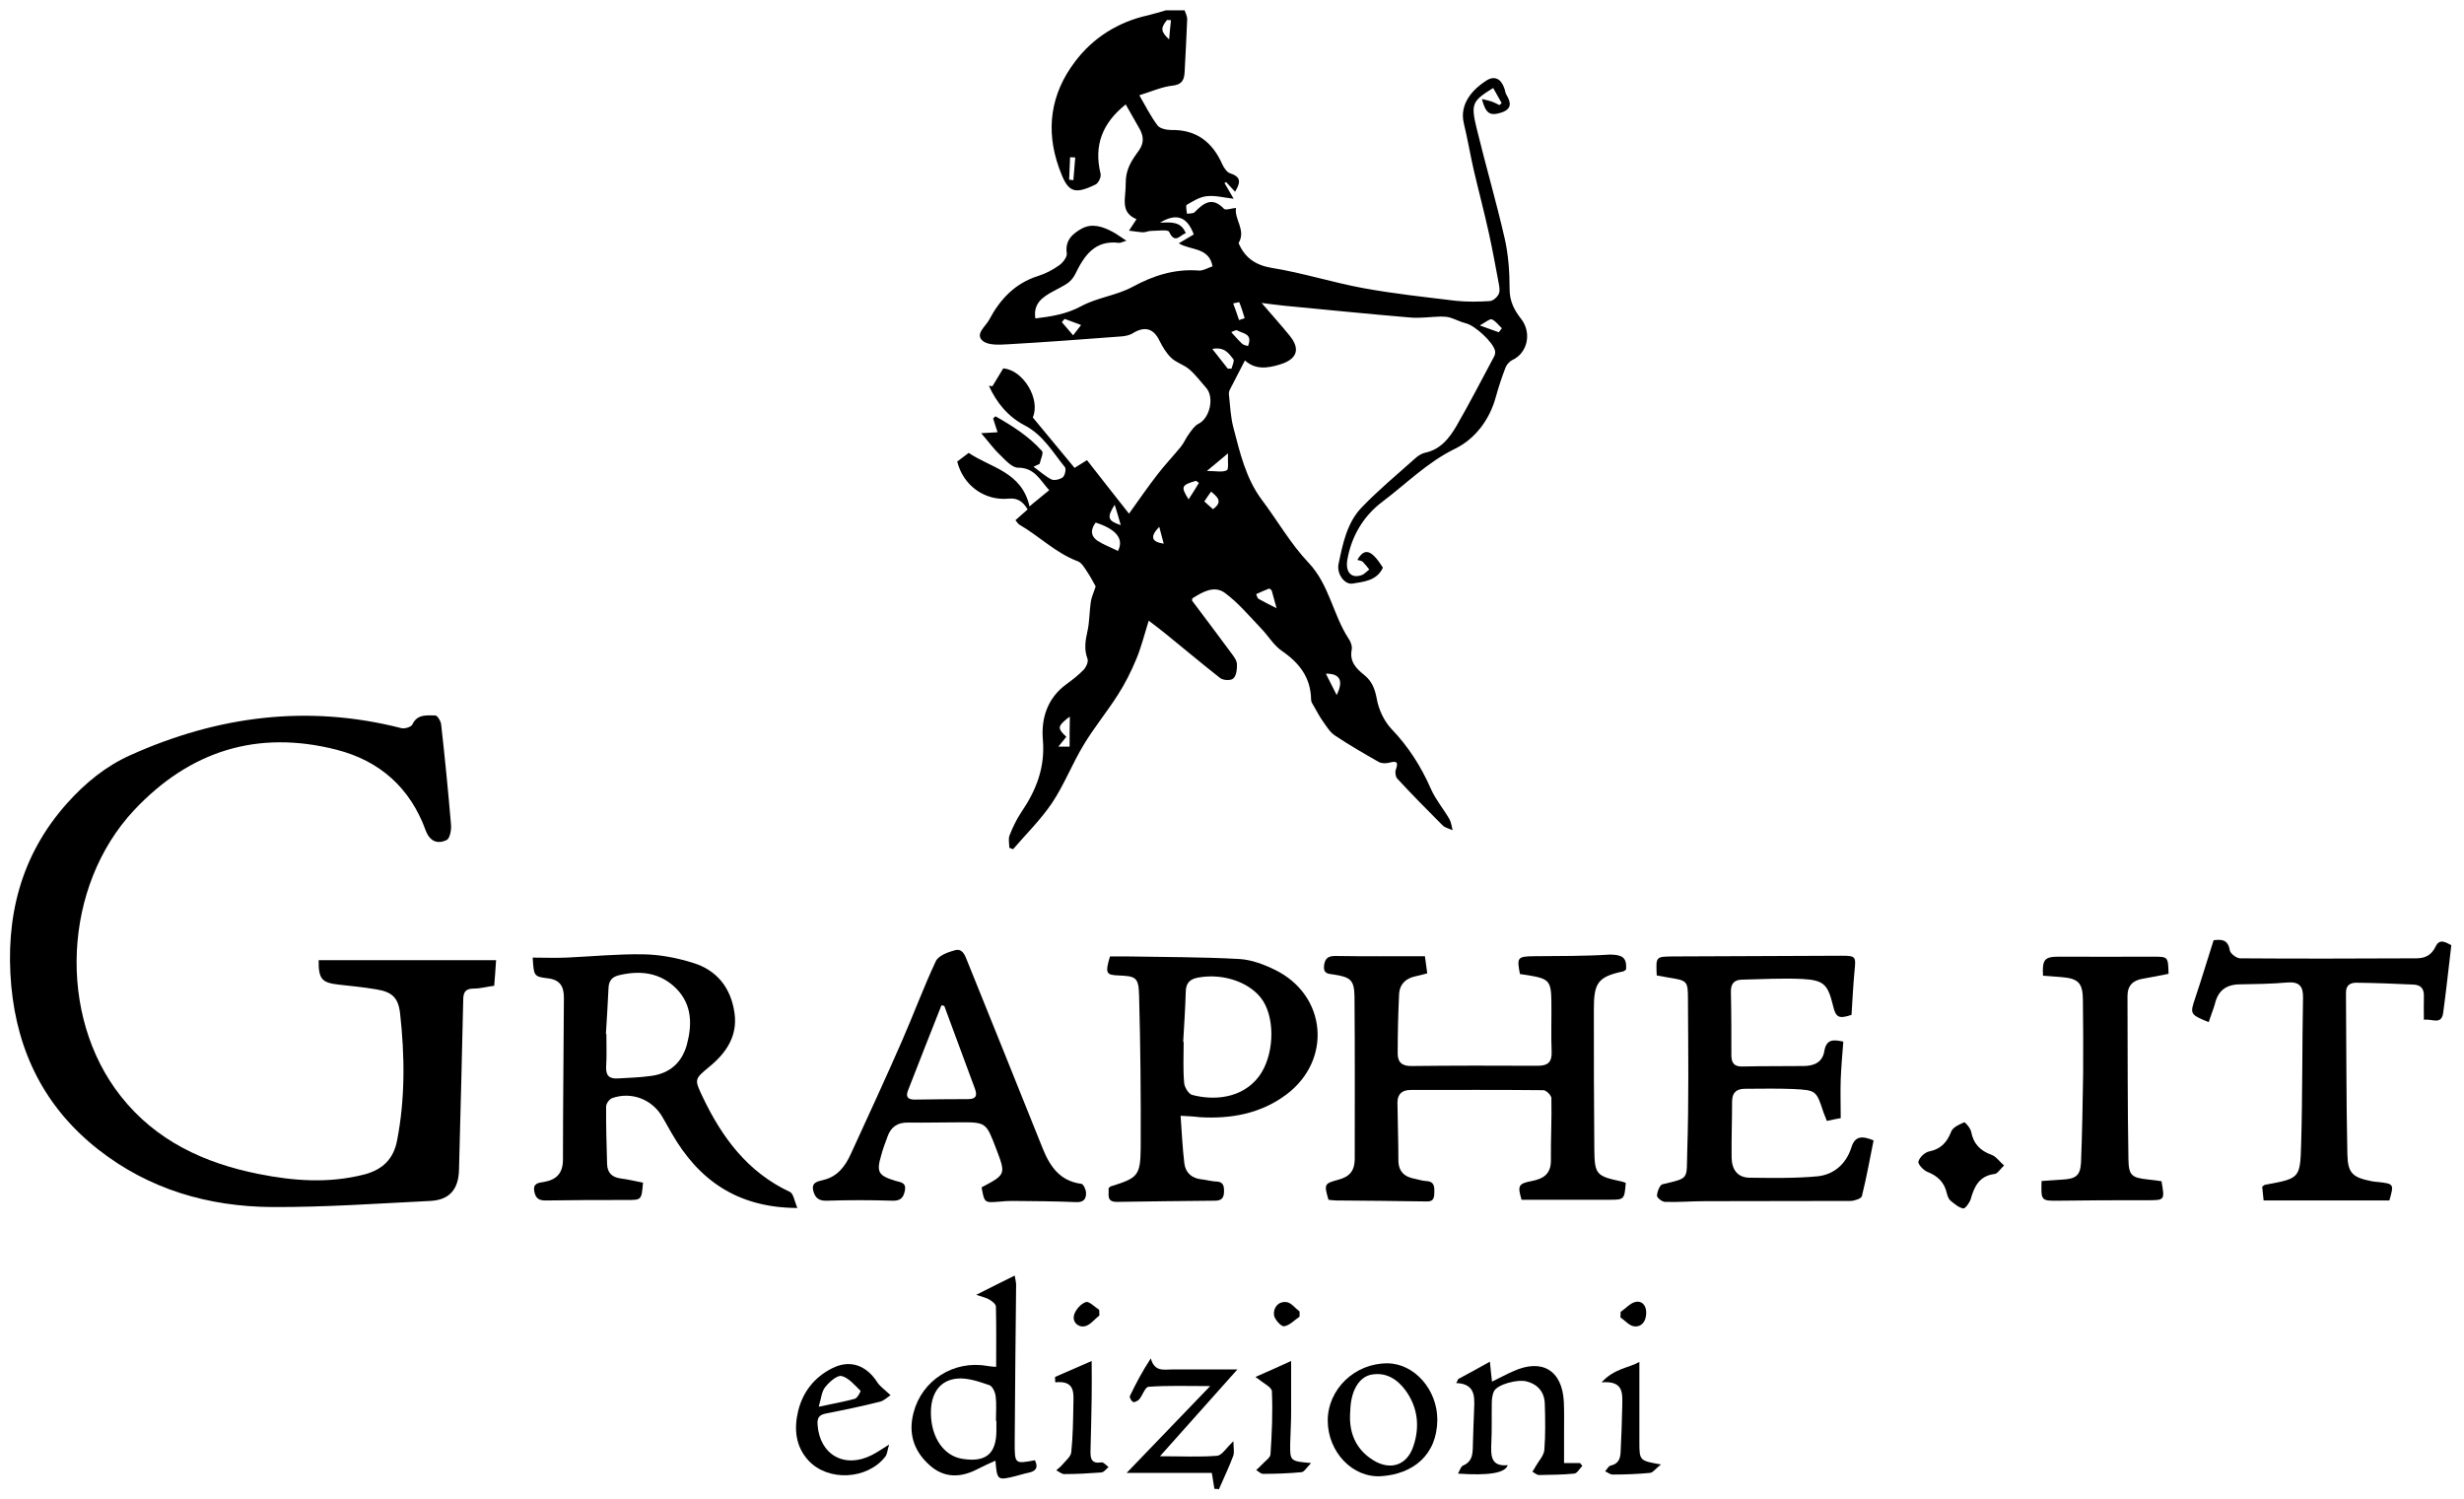
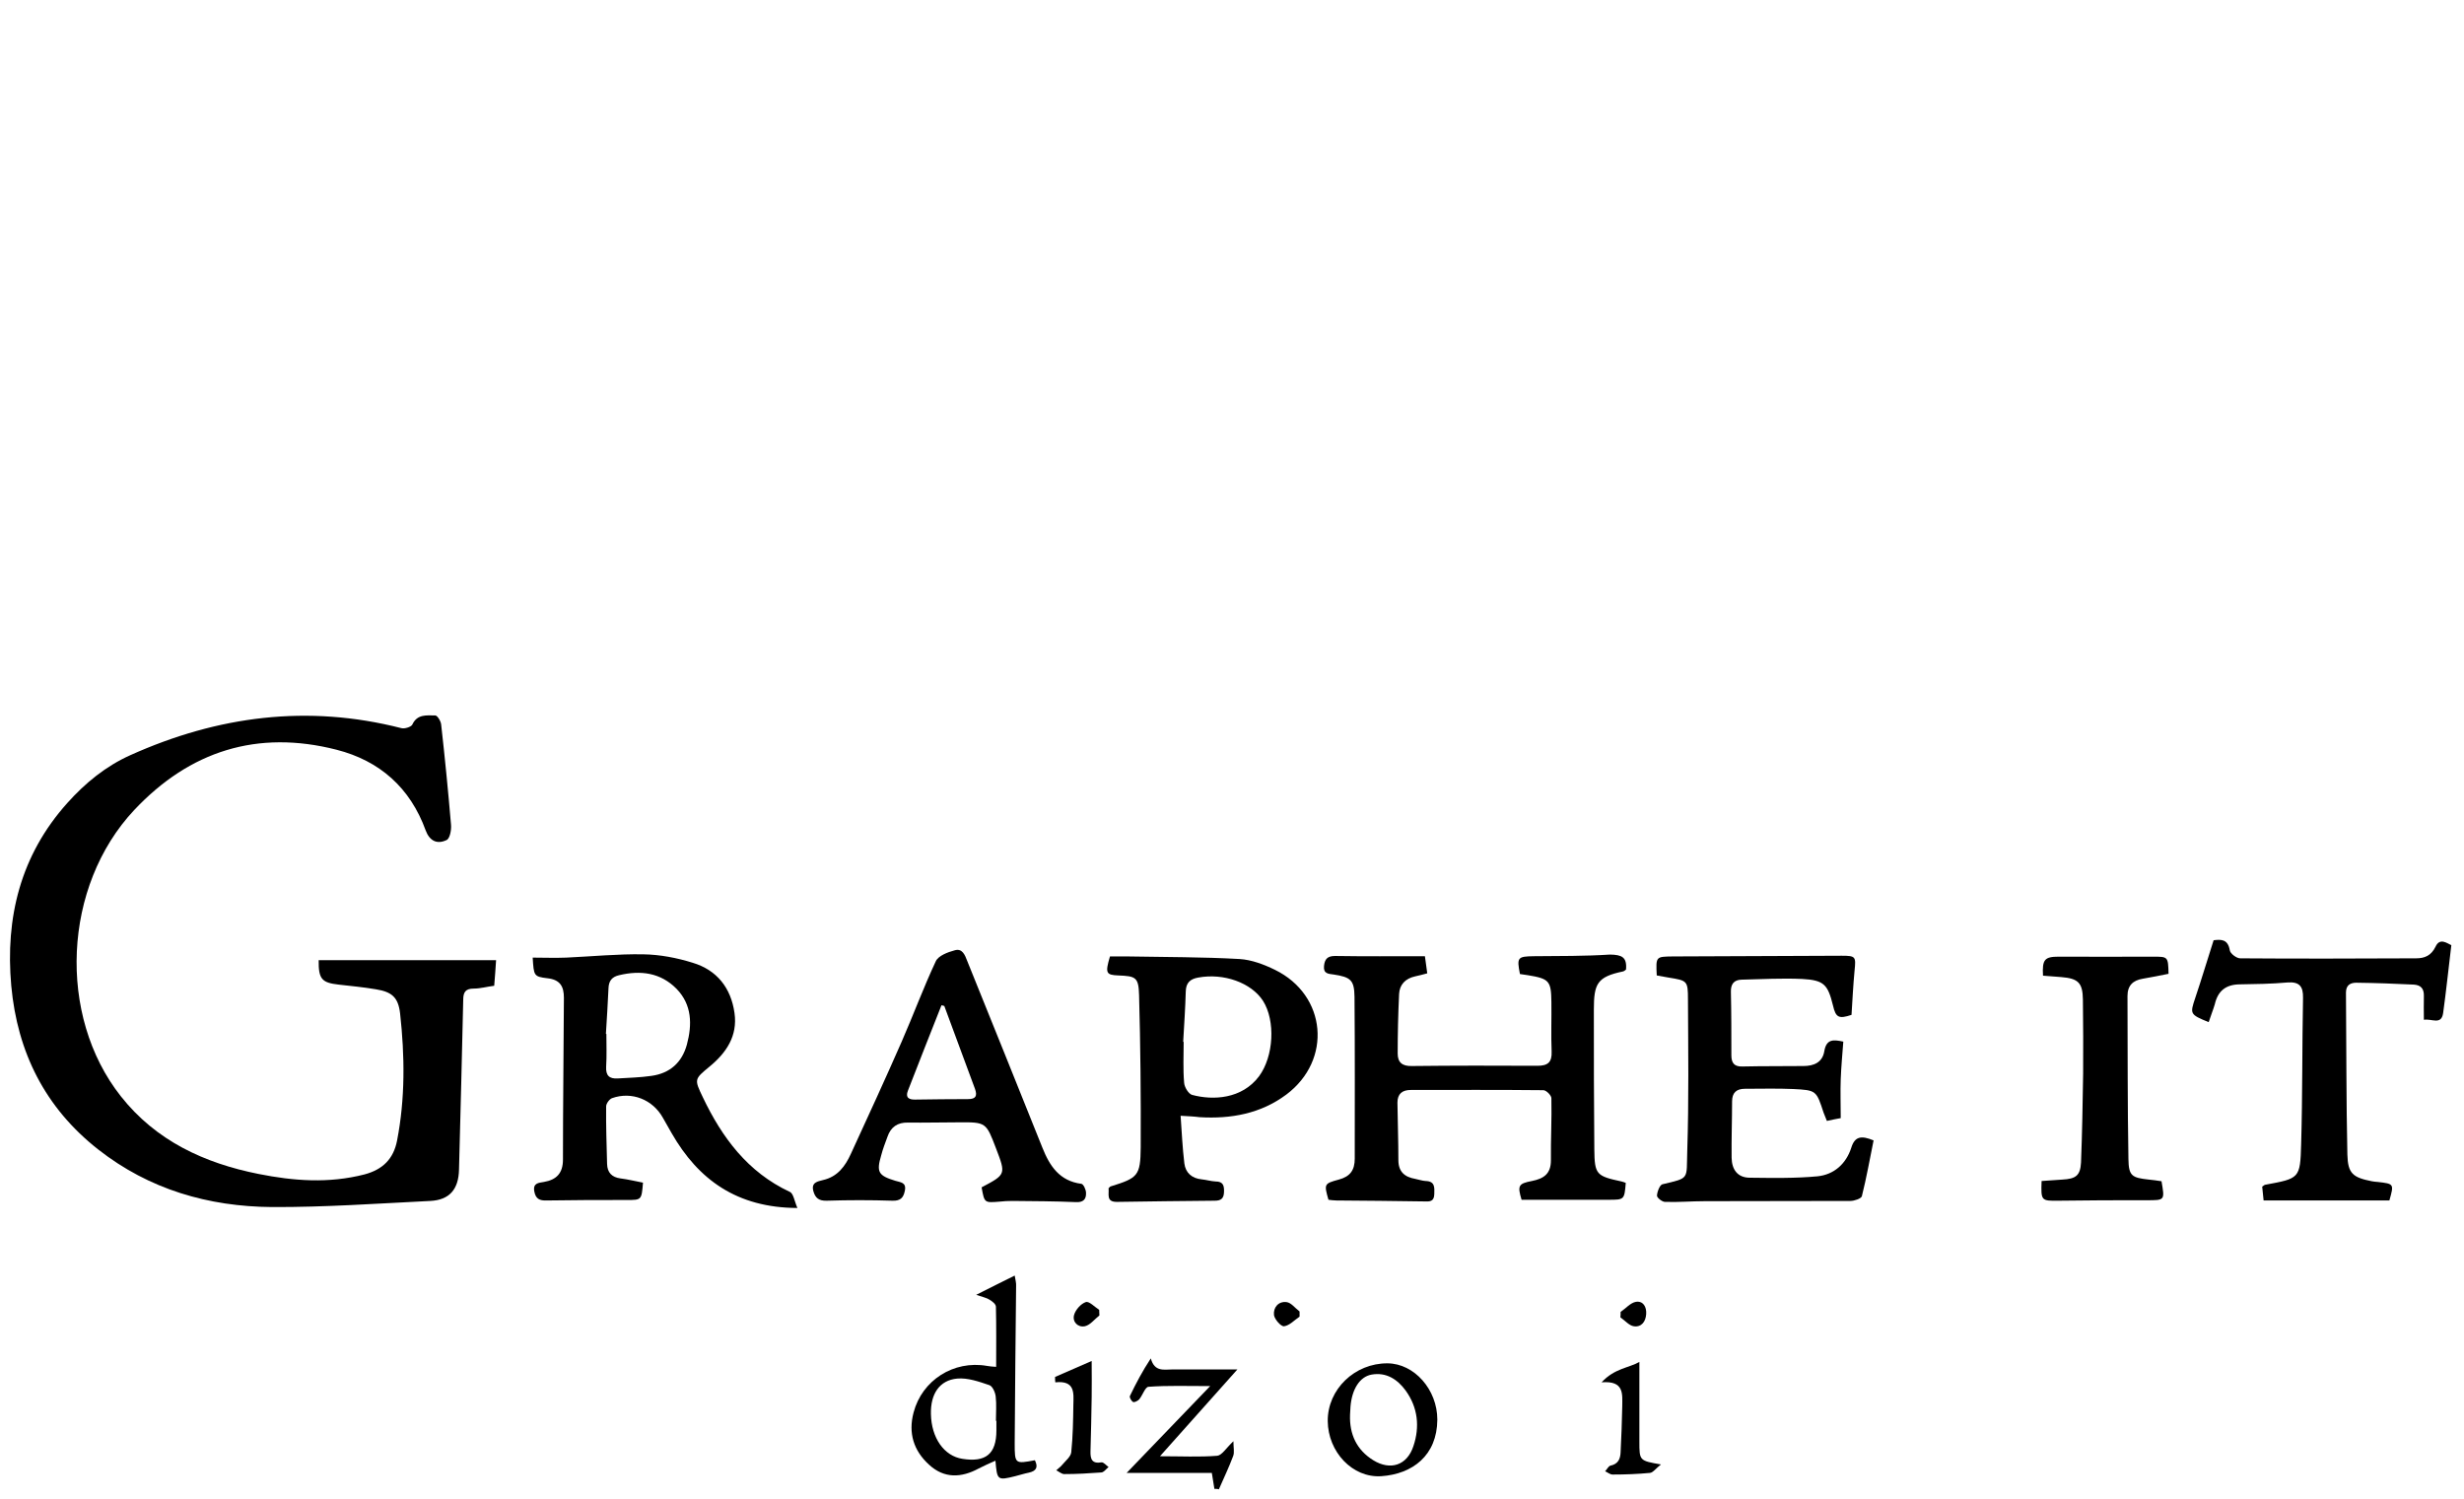
<svg xmlns="http://www.w3.org/2000/svg" viewBox="0 0 1050 639" width="1050" height="639">
  <path d="M517.5,634.5c-0.3-1.9-0.6-3.8-1.1-6.8c-11.5,0-23.3,0-36.3,0c12.4-12.9,23.6-24.5,35.6-37c-9.9,0-18.1-0.3-26.3,0.3 c-1.4,0.1-2.5,3.6-3.9,5.3c-0.6,0.7-2,1.4-2.6,1.2c-0.8-0.4-1.7-2-1.4-2.6c2.6-5.4,5.4-10.7,8.9-16c1.6,5.9,5.7,4.7,9.3,4.7 c8.8,0,17.5,0,27.6,0c-10.9,12.2-21.5,24.1-33,37c9.1,0,16.8,0.4,24.4-0.2c2-0.2,3.8-3.3,6.9-6.2c0,2.7,0.5,4.7-0.1,6.3 c-1.8,4.8-4,9.4-6.1,14.2C518.8,634.5,518.2,634.5,517.5,634.5z" />
  <path d="M135.8,409.2c25.2,0,50.1,0,75.6,0c-0.2,3.5-0.5,7.1-0.8,10.9c-3.2,0.4-5.9,1.2-8.7,1.2c-3.5,0-4.5,1.5-4.5,4.8 c-0.5,24.1-1.2,48.3-1.8,72.4c-0.2,8.3-4,12.9-12.3,13.3c-22.4,1.1-44.9,2.7-67.4,2.6c-27.1-0.2-52.3-7.5-74-24.5 c-22.7-17.8-34.5-41.5-37.1-69.8c-2.6-29,3.9-55.6,23.9-77.9c7.6-8.5,16.4-15.7,26.9-20.4c37.2-16.7,75.5-21.7,115.4-11.5 c1.4,0.4,4.2-0.5,4.7-1.5c2.1-4.6,6.2-3.9,9.8-3.9c0.9,0,2.4,2.5,2.5,3.9c1.6,14.2,3,28.5,4.2,42.7c0.2,2.2-0.5,5.9-1.9,6.5 c-4.2,2-7.3,0.2-8.9-4.1c-6.6-18.2-19.6-29.7-38-34.4c-33.7-8.6-62.5,0.5-86.2,25.7c-30.4,32.4-32.9,87.6-5.7,122 c15,19,35.6,28.5,58.7,33.1c15,3,29.9,4.1,45.1,0.2c7.9-2.1,12.4-6.7,13.9-14.4c3.5-18,3.3-36.1,1.3-54.2 c-0.8-6.9-3.5-9.2-10.3-10.3c-5.3-0.9-10.6-1.4-15.9-2C137.1,418.8,135.7,417.2,135.8,409.2z" />
  <path d="M692.9,413.2c-0.4,0.3-0.8,0.7-1.3,0.8c-11,2.3-12.4,5.2-12.4,16.3c0,19.8,0,39.7,0.2,59.5c0.1,10.8,0.9,11.4,11.6,13.7 c0.6,0.1,1.2,0.4,1.8,0.6c-0.6,7.2-0.6,7.2-7.4,7.2c-12.3,0-24.6,0-37,0c-1.8-6-1.4-6.9,4.4-8c5-1,8.1-3,8.1-8.8 c-0.1-8.8,0.4-17.7,0.2-26.5c0-1.2-2.2-3.4-3.4-3.4c-18.8-0.2-37.7-0.1-56.5-0.1c-3.6,0-5.7,1.6-5.7,5.4c0.1,8.2,0.4,16.3,0.4,24.5 c0,4.9,2.6,7.2,7.2,8c1.5,0.3,2.9,0.8,4.4,0.9c4,0.1,3.8,2.7,3.7,5.6c-0.1,3.2-1.9,3.2-4.3,3.1c-12.5-0.2-25-0.3-37.5-0.4 c-1.1,0-2.3-0.2-3.3-0.3c-1.9-6.7-1.9-6.9,4.4-8.6c4.9-1.3,6.8-4.1,6.8-8.9c0-23,0.1-46-0.1-69c-0.1-7.1-1.6-8.4-8.9-9.5 c-2.2-0.3-4.4-0.3-4.1-3.6c0.3-3,1.5-4.3,4.7-4.3c12.6,0.2,25.3,0.1,38.3,0.1c0.3,2.4,0.7,4.8,1,7.3c-2,0.5-3.6,1-5.2,1.3 c-4.1,0.9-6.6,3.5-6.8,7.5c-0.4,8.5-0.6,17-0.6,25.4c0,3.8,2,5.4,6,5.3c17.8-0.2,35.7-0.2,53.5-0.1c4.4,0,6.3-1.4,6.1-6.1 c-0.3-7,0-14-0.1-21c-0.1-9.1-0.9-10-10-11.5c-1.1-0.2-2.3-0.3-3.4-0.5c-1.4-7.1-1-7.5,5.9-7.6c10.8-0.1,21.7,0,32.5-0.7 C691,406.9,693.4,407.8,692.9,413.2z" />
  <path d="M339.8,514.8c-25.7-0.1-42.2-12-53.6-31.9c-1.2-2.2-2.5-4.3-3.7-6.5c-4.3-7.8-13.3-11.4-21.7-8.4c-1.1,0.4-2.5,2.3-2.5,3.5 c-0.1,8.2,0.2,16.3,0.4,24.5c0.1,3.7,2,5.7,5.7,6.2c3.2,0.4,6.4,1.2,9.6,1.8c-0.6,7.5-0.6,7.4-7.1,7.4c-11.3,0-22.7,0-34,0.2 c-3,0.1-4.6-0.7-5.2-3.8c-0.7-3.7,1.9-3.7,4.1-4.1c5.3-0.9,8.1-3.7,8.1-9.5c0-23,0.3-46,0.4-69c0-4.8-1.6-7.7-7-8.3 c-5.9-0.7-5.8-1.1-6.3-8.8c4.8,0,9.5,0.2,14.3,0c11-0.5,22-1.6,32.9-1.4c7,0.1,14.3,1.5,21,3.6c10.3,3.1,16.3,10.7,17.8,21.4 c1.4,9.8-3.5,17-10.7,22.9c-6.4,5.3-6.5,5.3-2.8,13c8.2,17.2,19.1,31.9,37,40.3C338.1,508.5,338.5,511.8,339.8,514.8z M258.2,440.6 c0.1,0,0.1,0,0.2,0c0,4.7,0.2,9.3-0.1,14c-0.2,3.8,1.4,5.2,4.9,5c4.8-0.3,9.6-0.4,14.4-1.1c7.9-1.1,13-5.7,15.1-13.3 c2.3-8.6,2.2-17-4.4-23.8c-6.8-6.9-15.3-8-24.5-5.8c-3,0.7-4.4,2.4-4.5,5.6C259,427.7,258.6,434.2,258.2,440.6z" />
  <path d="M706,415.7c-0.4-8.1-0.4-8,6.8-8.1c24-0.1,48-0.2,72-0.3c6,0,6.1,0.4,5.5,6.3c-0.6,6.3-0.9,12.6-1.3,18.9 c-5.4,1.8-6.7,1.2-7.9-4c-2.2-8.9-3.8-10.8-13.1-11.3c-8.6-0.4-17.3,0.1-25.9,0.3c-3.2,0.1-4.6,1.9-4.5,5.2c0.2,9,0.2,18,0.2,27 c0,3.3,1.2,4.9,4.7,4.8c8.7-0.2,17.3-0.1,26-0.2c4.4,0,8.1-1.5,8.9-6.3c0.9-5.5,4.2-4.9,8.1-4.1c-0.4,5.4-0.9,10.7-1.1,16 c-0.2,5.3,0,10.6,0,16.6c-1.7,0.3-3.7,0.7-5.9,1.2c-0.6-1.4-1-2.4-1.4-3.5c-3.1-9.5-3.1-9.6-13-10.1c-6.8-0.3-13.7-0.1-20.5-0.1 c-3.7,0-5.5,1.7-5.5,5.4c0,8-0.3,16-0.2,24c0.1,5,2.5,8.5,7.8,8.5c9.6,0.1,19.3,0.3,28.8-0.6c7-0.7,12.2-5.3,14.4-12.2 c1.5-4.8,4.2-5.3,9.5-3.1c-1.6,7.8-3,15.9-5,23.8c-0.3,1-3.2,2-4.9,2c-20.7,0.1-41.3,0-62,0.1c-5.7,0-11.3,0.5-17,0.3 c-1.2,0-3.5-1.8-3.4-2.7c0.1-1.7,1.2-4.5,2.3-4.8c11.8-2.8,10.2-1.9,10.6-14.2c0.7-21.5,0.4-43,0.3-64.5c0-8.1-0.3-8.1-8.3-9.4 C709.4,416.3,707.8,416,706,415.7z" />
  <path d="M503.1,475.5c0.5,7.1,0.8,13.7,1.6,20.3c0.5,4,3.2,6.4,7.4,6.8c2,0.2,3.9,0.8,5.9,0.9c3.2,0,3.7,1.7,3.6,4.5 c-0.1,2.8-1.3,3.7-4,3.7c-13.8,0.1-27.6,0.3-41.5,0.5c-4.9,0.1-3.4-3.3-3.7-5.8c0.4-0.4,0.6-0.7,0.9-0.8 c11.6-3.6,12.7-4.5,12.8-16.7c0.1-21.6-0.1-43.3-0.7-64.9c-0.2-7.6-1.5-8-8.8-8.3c-5.3-0.2-5.7-1-3.6-8.1c2.5,0,5.1,0,7.8,0 c15.8,0.3,31.6,0.2,47.4,1.1c5.1,0.3,10.4,2.3,15.1,4.6c22.1,10.8,24.5,38.5,4.8,53.2c-10.9,8.1-23.5,10.4-36.9,9.6 C508.9,475.8,506.5,475.7,503.1,475.5z M504.2,444c0.1,0,0.1,0,0.2,0c0,5.8-0.3,11.7,0.2,17.4c0.1,1.9,1.9,4.8,3.4,5.2 c8.9,2.4,21.2,1.8,28.5-7.9c6.3-8.5,7.1-23.7,1.7-32.2c-5-7.7-16.7-11.9-27.6-9.9c-3.4,0.6-5.2,2.2-5.3,5.9 C505.1,429.7,504.6,436.9,504.2,444z" />
  <path d="M418.3,506c10.4-5.5,10.4-5.5,6.1-16.7c-4.2-11-4.2-11.1-16-11c-7.2,0-14.3,0.2-21.5,0.1c-4.4-0.1-7.3,1.9-8.7,6 c-1,2.7-2,5.3-2.7,8c-2.1,7.1-1.2,8.6,6,10.8c2.2,0.7,4.8,0.6,4.1,4.2c-0.6,3-1.8,4.4-5.3,4.3c-9.3-0.3-18.7-0.3-28,0 c-3.4,0.1-4.9-1.2-5.7-4.1c-1-3.7,1.8-4.1,4.1-4.7c6.2-1.4,9.5-5.9,11.9-11.2c7.3-15.9,14.6-31.7,21.6-47.7 c5-11.4,9.3-23.1,14.6-34.4c1.1-2.3,5-3.8,8-4.6c3.3-1,4.4,2,5.4,4.6c10.7,26.5,21.4,53,32,79.5c3.1,7.8,7.3,14.2,16.6,15.4 c0.9,0.1,2,2.5,2,3.9c0.1,2.7-1.2,4.1-4.4,3.9c-9-0.4-18-0.4-27-0.5c-1.8,0-3.7,0.1-5.5,0.3C419.5,512.6,419.5,512.7,418.3,506z M402.4,428.7c-0.4-0.1-0.8-0.2-1.2-0.3c-4.8,12.1-9.6,24.3-14.3,36.4c-1.2,3,0.5,3.9,3.2,3.8c7.5-0.1,14.9-0.2,22.4-0.2 c3.4,0,4-1.4,3-4.3C411.1,452.3,406.8,440.5,402.4,428.7z" />
  <path d="M941.2,435.6c-8.1-3.3-8-3.5-5.7-10.4c2.7-8,5.1-16.1,7.8-24.5c3.2-0.4,6.1-0.5,6.9,4.3c0.2,1.4,2.9,3.4,4.4,3.4 c25,0.2,50,0.1,75,0c3.6,0,6.4-1.1,8.3-5c1.8-3.9,4.9-1.4,6.7-0.6c-1.2,10-2.2,19.5-3.5,29c-0.8,5.2-4.9,2.2-8.2,2.8 c0-3.6-0.1-6.8,0-10.1c0.1-3.2-1.3-4.7-4.3-4.9c-8.1-0.4-16.3-0.7-24.5-0.8c-2.5,0-4.4,1-4.4,4.2c0.2,23,0.1,46,0.6,69 c0.2,8.1,2.3,9.8,10.4,11.4c0.8,0.2,1.6,0.2,2.5,0.3c7,0.8,7,0.8,5,7.9c-17.7,0-35.4,0-53.6,0c-0.2-2.1-0.4-4.1-0.6-5.9 c0.8-0.5,1-0.8,1.3-0.8c14.6-2.7,14.9-2.6,15.3-17.3c0.6-20.8,0.4-41.6,0.8-62.4c0.1-4.9-1.6-6.9-6.7-6.5 c-6.8,0.6-13.6,0.7-20.4,0.8c-5.8,0.1-9.2,2.8-10.5,8.5C943.1,430.4,942.1,432.8,941.2,435.6z" />
  <path d="M921.1,503.4c1.4,8.2,1.5,8.1-6.4,8.1c-12.5,0-25,0-37.5,0.2c-7.4,0.1-7.5,0-7.2-8.4c2.9-0.2,5.8-0.4,8.8-0.6 c5.8-0.3,7.7-1.7,8-7.3c0.5-12.6,0.7-25.3,0.9-37.9c0.1-10.5,0-21-0.1-31.5c-0.1-7.2-2-9-9.2-9.6c-2.6-0.2-5.3-0.4-7.8-0.6 c-0.4-6.9,0.7-8.1,6.7-8.1c13.3,0,26.6,0.1,40,0c6.6,0,6.6-0.1,6.8,7.3c-3.6,0.7-7.3,1.5-11,2.1c-4.2,0.7-6.5,2.9-6.5,7.4 c0.1,23.1,0,46.3,0.4,69.4c0.1,7.3,1.5,8,8.7,8.8C917.2,502.8,919,503.1,921.1,503.4z" />
  <path d="M424.5,582.5c0-8.7,0.1-17.2-0.1-25.6c0-1.1-1.5-2.3-2.7-3c-1.2-0.8-2.8-1.1-5.7-2.1c6.2-3.1,10.9-5.5,16.4-8.2 c0.3,1.8,0.7,3.2,0.6,4.5c-0.2,22.3-0.5,44.6-0.6,66.9c0,8.9,0.1,8.9,8.6,7.3c1.5,3,0.6,4.6-2.6,5.3c-2,0.4-3.8,1-5.8,1.5 c-7.6,1.9-7.7,1.7-8.4-6.6c-2.5,1.1-4.8,2.1-7.1,3.3c-7.4,4-14.7,4.4-21.2-1.6c-6.6-6-8.9-13.5-6.6-22.2 c3.6-13.8,17.1-22.4,31.3-19.9C421.7,582.3,422.8,582.4,424.5,582.5z M424.6,605.5c-0.1,0-0.1,0-0.2,0c0-3.5,0.3-7-0.1-10.4 c-0.2-1.8-1.4-4.4-2.7-4.8c-4.4-1.5-9.2-3.2-13.7-2.8c-7.6,0.7-11.4,6.6-11.2,15.1c0.2,10.2,5.6,17.9,13.4,19.1 c10,1.6,14.5-2.1,14.5-12.1C424.6,608.1,424.6,606.8,424.6,605.5z" />
-   <path d="M621.4,587.7c4.3-2.3,8.5-4.6,13.5-7.4c0.3,3.3,0.6,5.7,0.9,8.5c3.1-1.5,6-3.1,9-4.4c12.2-5.6,20.9-0.5,21.6,12.9 c0.2,4.3,0.1,8.7,0.1,13c0,4.3,0,8.6,0,13.2c2.6,0,4.7,0,6.8,0c0.3,0.4,0.7,0.8,1,1.2c-1.2,1.2-2.2,3.2-3.5,3.3 c-5,0.5-10,0.5-15,0.6c-0.9,0-1.8-0.9-2.8-1.4c0.5-0.8,1-1.5,1.4-2.3c1.3-2.3,3.5-4.6,3.7-7c0.5-6.4,0.4-13,0.2-19.5 c-0.1-5-2.8-8.4-7.8-9.7c-4-1-12.3,1.3-13.8,4.1c-0.8,1.5-1,3.5-1,5.3c-0.1,5.7,0.1,11.3-0.2,17c-0.2,5.2-0.3,10,7,9.3 c-1.1,3.4-8.2,4.5-21.2,3.6c0.8-1.4,1.2-3,2.1-3.4c3.4-1.4,4.1-4,4.2-7.2c0.1-5.8,0.4-11.6,0.6-17.5c0.2-5.1,0.2-10.2-7.7-10.5 C620.9,588.8,621.2,588.3,621.4,587.7z" />
  <path d="M612.5,605c-0.1,15.3-10.6,23.2-23.9,24.1c-12.3,0.8-22.7-10.4-22.8-23.5c-0.1-13.5,11.5-24.7,25.5-24.6 C602.7,581.1,612.5,592.2,612.5,605z M575.3,602.9c-0.3,8.3,2.8,15,9.9,19.4c7.3,4.5,14.4,2.2,17.1-6c2.8-8.3,1.9-16.5-3.3-23.7 c-3.5-4.8-8.3-7.9-14.5-6.8c-5.1,0.9-8.4,6.3-9,13.6C575.4,600.6,575.4,601.8,575.3,602.9z" />
-   <path d="M379.5,594.6c-1.2,0.7-2.8,2.4-4.7,2.8c-7.6,1.9-15.2,3.5-22.9,5c-3,0.6-3.7,2-3.5,4.8c0.9,12.8,11.5,18.8,23.1,12.9 c2.2-1.1,4.2-2.5,7.4-4.5c-0.8,2.5-0.8,4.1-1.6,5.1c-7.6,9.9-24.4,10.8-32.8,1.7c-5.5-6-6.2-13.4-4.4-21c2-8.2,6.9-14.4,14.3-18.2 c7.7-4,14.8-1.5,19.6,6.1C375.2,591,377,592.2,379.5,594.6z M348.9,599.5c5.9-1.3,10.7-2.1,15.4-3.4c1.1-0.3,2.6-3.3,2.4-3.4 c-2.5-2.4-5.1-5.6-8.1-6.3c-1.9-0.4-5.3,2.6-7,4.8C350.1,593.1,349.9,596.1,348.9,599.5z" />
-   <path d="M854,496.7c-1.8,1.7-2.8,3.5-4,3.6c-6.5,0.8-8.7,5.3-10.2,10.7c-0.5,1.6-2.4,4.2-3.2,4c-2-0.4-3.8-2-5.5-3.4 c-0.8-0.7-1.2-2-1.5-3.1c-1-4.6-3.9-7.4-8.3-9.1c-1.7-0.7-4.1-3.3-3.8-4.4c0.5-1.8,2.7-3.9,4.6-4.3c5-1,7.6-3.9,9.4-8.5 c0.7-1.8,3.4-3,5.5-3.9c0.4-0.2,2.7,2.5,3,4.1c1,5.2,4,8.1,8.8,9.8C850.6,492.9,851.9,494.8,854,496.7z" />
  <path d="M682.5,589.1c5.5-6,11.6-6.1,16.1-8.7c0,11.7,0,22.8,0,33.9c0,8.2,0,8.2,9.2,9.8c-2.2,1.7-3.4,3.5-4.7,3.6 c-5.3,0.5-10.6,0.7-15.9,0.7c-1.1,0-2.1-0.9-3.2-1.4c0.8-0.8,1.4-2.2,2.3-2.4c3.3-0.7,4.2-2.9,4.3-5.8c0.3-6.5,0.6-13,0.7-19.5 C691.3,594.2,692.3,588.3,682.5,589.1z" />
  <path d="M449.6,586.8c5.1-2.2,10.1-4.4,15.6-6.8c0,5.7,0.1,10.6,0,15.5c-0.1,7.6-0.3,15.3-0.5,22.9c-0.1,3.4,0.6,5.5,4.7,4.8 c0.9-0.1,2,1.3,3,2c-1,0.8-2,2.2-3,2.3c-5.3,0.4-10.6,0.7-15.9,0.7c-1.1,0-2.3-1.1-3.4-1.6c0.8-0.8,1.8-1.4,2.5-2.3 c1.4-1.7,3.7-3.5,3.9-5.4c0.7-6.8,0.8-13.6,0.9-20.4c0.1-4.8,0.8-10.3-7.7-9.4C449.6,588.4,449.6,587.6,449.6,586.8z" />
-   <path d="M535,586.8c5-2.2,10-4.4,15.2-6.8c0,7.7,0,14.8,0,21.8c0,4.5-0.3,9-0.4,13.4c-0.1,7.5,0,7.5,8.9,8.3 c-1.9,1.9-2.9,3.8-4.1,3.9c-5.4,0.5-10.9,0.7-16.4,0.7c-1,0-1.9-1.1-2.9-1.6c0.8-0.8,1.7-1.5,2.4-2.3c1.3-1.5,3.6-2.9,3.7-4.4 c0.6-8.9,1-17.9,0.6-26.9c-0.1-1.8-3.7-3.4-5.7-5.2C536,587.6,535.5,587.2,535,586.8z" />
  <path d="M553.8,561.1c-2.2,1.5-4.3,3.8-6.6,4.1c-1.3,0.2-4-2.9-4.3-4.7c-0.4-3.3,1.9-6,5.3-5.6c2,0.2,3.7,2.6,5.6,4 C553.8,559.5,553.8,560.3,553.8,561.1z" />
  <path d="M690.6,559.1c2.2-1.5,4.2-3.9,6.5-4.3c3.1-0.5,4.6,2.1,4.4,5.2c-0.2,3.2-2,5.7-5.3,5.2c-2-0.3-3.8-2.5-5.7-3.8 C690.6,560.6,690.6,559.9,690.6,559.1z" />
  <path d="M468.5,560.6c-2.1,1.6-3.9,4.1-6.2,4.6c-3,0.6-5.4-1.9-4.6-4.8c0.6-2.2,2.9-4.8,5-5.5c1.4-0.5,3.8,2.1,5.7,3.3 C468.4,559,468.5,559.8,468.5,560.6z" />
-   <path d="M648.2,135.9c-2.9-3.7-4.9-7.5-4.9-12.6c0-7.2-0.5-14.7-2.1-21.7c-3.6-15.7-8.1-31.1-11.9-46.7c-2.6-10.7-2-11.8,7-17.4 c1.2,2.1,2.4,4.3,3.6,6.4c-0.3,0.3-0.6,0.6-0.9,0.9c-1.1-0.5-2.1-1.1-3.3-1.5c-1.2-0.4-2.5-0.7-4.2-1.1c1.6,6.2,3.4,7.3,8.2,5.8 c4.6-1.5,4.3-4.2,2.2-7.7c-0.5-0.8-0.5-1.9-0.9-2.8c-1.4-4-4.2-5.4-7.7-3.1c-5.2,3.3-11.6,9.6-9.5,18.2c1.6,6.6,2.7,13.2,4.2,19.8 c2.1,9,4.5,18,6.5,27.1c1.5,6.9,2.8,13.9,4.1,20.9c0.3,1.6,0.7,3.5,0.1,4.8c-0.6,1.4-2.4,3-3.8,3.1c-4.8,0.3-9.6,0.4-14.4-0.1 c-13.2-1.6-26.4-3-39.5-5.4c-13.1-2.4-25.8-6.5-38.9-8.6c-7.3-1.2-11.7-4.5-14.3-10.6c3.3-5.6-1.9-10-1.1-15 c-2.1,0.2-4.4,1.1-5.1,0.4c-5-5.3-8.7-2.5-12.5,1.4c-0.7,0.7-2.2,0.5-3.3,0.7c-0.1-1.3-0.6-3.5-0.1-3.8c2.7-1.6,5.6-3.4,8.6-3.7 c3.5-0.4,7.1,0.6,11.4,1.1c-1.5-2.6-2.7-4.6-3.9-6.7c0.2-0.1,0.5-0.3,0.7-0.4c1.2,1.3,2.4,2.6,3.8,4.1c2.1-3.5,3-6.2-2-7.8 c-1.4-0.4-2.7-2.3-3.4-3.8c-4.2-9.5-11-14.9-21.8-14.7c-2,0-4.8-0.6-5.8-1.9c-2.9-3.8-5-8.1-7.8-12.9c5.2-1.6,9.6-3.6,14.1-4.1 c4.1-0.4,5-2.5,5.2-5.7c0.4-7.6,0.8-15.1,1.1-22.7c0-1.2-0.7-2.5-1.1-3.7c-2.7,0-5.3,0-8,0c-2.5,0.7-5,1.5-7.5,2.1 c-12.8,2.8-23.6,9.6-31.3,19.9c-10.2,13.5-12.6,28.8-6.7,45.2c3.6,10.1,6,11.7,15.6,7c1.2-0.6,2.4-3.2,2.1-4.5 c-3-12.2,0.8-21.7,10.7-29.6c2,3.6,3.9,6.9,5.8,10.2c1.9,3.3,2.1,6.3-0.3,9.6c-3,4.1-5.6,7.9-5.5,14c0.1,6.1-2.6,12.1,4.6,15.1 c-1.2,1.9-2.2,3.4-3.2,4.9c2,0.2,4,0.6,6,0.7c1.1,0,2.3-0.6,3.4-0.6c2.7,0,7.2-0.7,7.7,0.4c2.6,5.5,4.7,1.2,7.1,0.6 c-2-5.1-6.2-4.7-11-4.5c7.1-4.3,11.6-2.5,14.4,5c-1.9,1.1-3.8,2.3-6.4,3.8c5.2,3.1,12.9,1.6,14.4,9.8c-1.9,0.6-3.9,1.9-5.8,1.8 c-10.3-0.8-19.4,2.1-28.4,7c-6.7,3.6-14.9,4.5-21.6,8.1c-6.4,3.5-13,4.5-19.7,5.3c-1-6.4,3.1-9.1,7.5-11.5c2.2-1.2,4.5-2.3,6.5-3.7 c1.2-0.9,2.3-2.3,3-3.7c3.8-7.8,8.3-14.6,18.6-13.3c0.7,0.1,1.4-0.4,3.2-0.9c-2.5-1.6-4-2.8-5.7-3.7c-4.2-2.3-8.9-3.9-13.3-1.5 c-3.8,2.1-7.3,5-6.4,10.6c0.2,1.5-1.7,4-3.3,5.1c-2.7,1.9-5.7,3.5-8.9,4.5c-9.9,3.1-16.3,10-20.9,18.7c-1.5,2.8-6.1,6.1-2.8,8.9 c2.4,2.1,7.4,1.7,11.1,1.5c15.9-0.9,31.8-2.1,47.6-3.3c1.9-0.1,4-0.5,5.5-1.5c5-3,8.7-1.9,11.2,3.3c1.3,2.6,2.9,5.3,5,7.3 c2.2,2.1,5.4,2.9,7.7,4.9c2.7,2.3,4.8,5.2,7.2,7.9c3.6,4.1,1.5,13-3.3,15.3c-1.6,0.8-2.8,2.6-3.9,4.1c-1.4,1.8-2.2,4-3.7,5.8 c-3.2,3.9-6.7,7.6-9.8,11.6c-4.1,5.3-7.9,10.8-12.2,16.8c-6.2-7.9-12.1-15.3-17.9-22.8c-2.1,1.3-3.7,2.3-5.3,3.3 c-6-7.3-11.8-14.3-17.8-21.5c3.4-7.8-4.1-20.3-12.6-20.9c-1.6,2.7-3.1,5.1-4.6,7.6c-0.5-0.1-1-0.1-1.5-0.2 c3.2,7.2,8.3,13.3,15.3,16.9c7.8,4.1,11.9,11.4,17.1,17.8c0.6,0.8,0,3.5-0.9,4.3c-1.2,0.9-3.6,1.5-4.9,0.9c-2.7-1.4-5.1-3.6-7.6-5.4 c0.9-0.4,1.8-0.8,2.6-1.2c0.4-1.9,1.8-4.7,1-5.5c-5.6-6.3-12.6-10.7-19.8-14.8c-0.3,0.3-0.7,0.6-1,0.9c0.6,1.9,1.2,3.9,1.9,5.9 c-2.3,0.1-4.2,0.3-7,0.4c3.2,3.7,5.4,6.8,8.2,9.4c2.2,2.2,5,5.3,7.5,5.3c7.1,0,9.3,5.2,13.3,9.6c-2.6,2.1-4.8,3.9-7.1,5.8 c-0.4,0.4-0.9,0.8-1.3,1.1c-3.3-14.8-16.7-16.5-25.9-22.8c-2,1.5-3.5,2.6-4.9,3.7c2.5,10.1,11.6,16.8,21.9,15.8 c3.8-0.4,6.2,1.3,8.1,4.6c-1.8,1.6-3.5,3.1-5.2,4.6c0.8,0.9,1.2,1.6,1.7,1.9c8.5,4.9,15.5,12.1,24.9,15.6c1.6,0.6,2.8,2.7,3.8,4.2 c1.5,2.2,2.7,4.5,3.8,6.5c-0.7,2.3-1.8,4.5-2.1,6.8c-0.6,4.1-0.5,8.3-1.4,12.3c-0.9,4-1.5,7.7,0,11.7c0.5,1.2-0.5,3.5-1.6,4.7 c-2.2,2.3-4.8,4.3-7.4,6.2c-8.1,5.9-10.8,14.6-10,23.7c1,11.9-2.9,21.6-9.3,31c-2,3-3.6,6.4-4.9,9.7c-0.6,1.6-0.1,3.5-0.1,5.3 c0.5,0.2,1,0.4,1.6,0.6c5.6-6.5,11.8-12.6,16.6-19.7c5.2-7.8,8.6-16.7,13.5-24.8c4.4-7.3,9.9-14,14.5-21.2c3.1-4.8,5.7-10,7.9-15.3 c2.1-5,3.4-10.3,5.3-16.4c2.8,2.1,5,3.8,7.1,5.5c7.8,6.3,15.5,12.8,23.4,19c1.3,1,4.7,1.1,5.6,0.1c1.3-1.3,1.6-4,1.5-6.1 c-0.1-1.7-1.4-3.3-2.5-4.8c-5.5-7.4-11-14.8-16.6-22.2c-0.1-0.2,0.1-0.6,0.1-1c4.3-2.7,9.3-5.7,13.9-2.3c5.7,4.2,10.4,9.9,15.4,15.1 c3.1,3.2,5.4,7.3,9,9.7c7.4,5.1,12.2,11.4,12.3,20.7c0,0.9,0.6,1.8,1.1,2.6c1.3,2.3,2.5,4.6,4,6.7c1.5,2.1,2.9,4.5,5,5.9 c6.1,4.1,12.4,7.7,18.7,11.3c1.2,0.7,3.2,0.7,4.6,0.3c3.3-0.9,3.8,0,2.7,3c-0.4,1.1-0.1,3,0.6,3.8c6.3,6.8,12.8,13.4,19.3,19.9 c1.1,1.1,2.8,1.4,4.3,2.1c-0.4-1.6-0.6-3.4-1.4-4.8c-2.5-4.3-5.8-8.2-7.8-12.7c-4.2-9.6-9.6-18.1-16.9-25.7 c-3.1-3.3-5.4-8.2-6.2-12.7c-0.8-4.3-2-7.5-5.3-10.2c-3.4-2.7-6.4-5.7-5.4-10.8c0.3-1.5-0.4-3.4-1.3-4.7c-6.7-10.2-8.2-23-17.1-32.4 c-7.6-8-13.2-17.9-19.9-26.8c-6.8-9.1-9.3-20-12.1-30.7c-1.2-4.5-1.4-9.4-1.9-14c-0.1-0.6,0-1.4,0.2-1.9c2.1-4.1,4.2-8.2,6.6-12.8 c4.4,4,9.5,3.4,15,1.7c7.1-2.2,8.8-6.4,4.1-12.2c-3.8-4.7-7.9-9.2-12-14c3.4,0.4,6.6,0.9,9.8,1.2c17.8,1.7,35.6,3.5,53.4,5 c4.4,0.4,8.8-0.3,13.2-0.4c1.3,0,2.6,0.1,3.8,0.4c2.3,0.7,4.5,1.9,6.9,2.5c3.8,0.9,11.7,8.1,12.4,11.8c0.1,0.7,0,1.6-0.4,2.3 c-5.3,9.9-10.5,20-16.1,29.7c-3,5.1-6.7,9.9-13.2,11.3c-1.5,0.3-3.1,1.3-4.3,2.4c-7.7,6.9-15.7,13.5-22.8,20.9 c-6.3,6.5-8.1,15.5-9.9,24.1c-0.9,4.3,2.6,8.9,5.9,8.4c4.9-0.8,10.4-1.2,13-6.8c-4.9-7.7-7.8-8.6-10.9-3.3c0.8,0.3,1.7,0.3,2.3,0.8 c1,1,1.9,2.2,2.8,3.3c-1.1,0.8-2.1,2-3.3,2.4c-4.2,1.5-6.9-1.1-6.1-6.3c1.7-10.3,7-19,15-25c10.1-7.6,19-16.7,30.8-22.5 c8.5-4.1,14.8-12.2,17.5-22.1c1.2-4.3,2.6-8.6,4.2-12.7c0.5-1.2,1.6-2.4,2.7-3C650.9,150.6,652.9,141.9,648.2,135.9z M497.3,8.5 c0.6,0,1.1,0.1,1.7,0.1c-0.3,2.5-0.5,5.1-0.8,8.2C494.6,13.4,494.5,12,497.3,8.5z M457.4,76.8c-0.6-0.1-1.2-0.2-1.8-0.2 c0.1-3.2,0.3-6.4,0.4-9.6c0.7,0,1.5,0.1,2.2,0.1C457.9,70.3,457.7,73.6,457.4,76.8z M457.3,142.9c-1.7-2-3.3-3.8-4.8-5.6 c0.4-0.5,0.8-1,1.2-1.4c2.2,0.8,4.4,1.6,7,2.6C459.6,139.9,458.8,141,457.3,142.9z M455.8,318.2c-1.4,0-2.8,0-4.8,0 c1.4-1.7,2.4-3,3.4-4.2c-3.2-3-3.8-4.1-1-6.6c0.6-0.6,1.5-1.3,2.5-2C455.8,309.9,455.8,313.8,455.8,318.2z M476.4,234.8 c-3.2-1.6-6.2-2.7-8.8-4.4c-3-2.1-2.8-4.9-0.7-7.7C475.9,225.6,479,229.8,476.4,234.8z M475,215.1c1,3.2,1.7,5.4,2.6,8.7 C472,221.9,471.6,220.6,475,215.1z M494,224.5c0.8,3.1,1.4,5.2,1.9,7.2C490.7,230.9,489.9,228.8,494,224.5z M506.5,212.8 c-3.4-5.4-3.1-6.1,3.2-7.9c0.4,0.3,0.8,0.6,1.2,0.9C509.6,208,508.2,210.2,506.5,212.8z M569.6,296.2c-1.6-3.1-3-6-4.6-9.1 C571.1,287,572.6,290.2,569.6,296.2z M540.9,250.8c0.5,0.4,0.9,0.6,1,0.8c0.7,2.5,1.4,5.1,2.1,7.6c-2.6-1.3-5.2-2.6-7.7-4 c-0.5-0.3-0.6-1.1-1-2C537.2,252.3,539.1,251.5,540.9,250.8z M528.1,128.8c0.9,2.2,1.6,4.5,2.3,6.8c-0.8,0.3-1.6,0.5-2.4,0.8 c-0.8-2.4-1.6-4.7-2.5-7.1C526.5,129.1,528.1,128.7,528.1,128.8z M516.9,217c-1.1-1-2.2-2-3.7-3.3c1-1.5,1.8-2.7,2.9-4.2 C518.8,211.8,521.3,213.8,516.9,217z M522.8,200.4c-1.9,1-4.7,0.3-8.5,0.3c3.3-2.8,5.6-4.7,9-7.5C523.1,196.4,523.7,200,522.8,200.4 z M524.8,157.1c-0.5,0-1.1,0-1.6,0c-2-2.6-4.1-5.2-6.6-8.4c5.3-1,7.1,2,9,4.4C526.1,153.9,525.1,155.8,524.8,157.1z M531.8,147.5 c-1.1-0.4-2-0.5-2.5-1c-1.2-1.2-2.4-2.4-3.5-3.7c-0.4-0.4-0.8-0.8-1.1-1.3h0l0,0c0.1,0,0.2-0.1,0.3-0.1c0.8-0.3,1.7-0.9,2.2-0.6 C529.6,142.2,534,142.1,531.8,147.5z M638.7,141.6c-2.2-0.8-4.4-1.6-8.1-2.9c2.5-1.4,4.2-2.9,5.1-2.6c1.7,0.7,2.9,2.5,4.3,3.8 C639.5,140.5,639.1,141.1,638.7,141.6z" />
</svg>